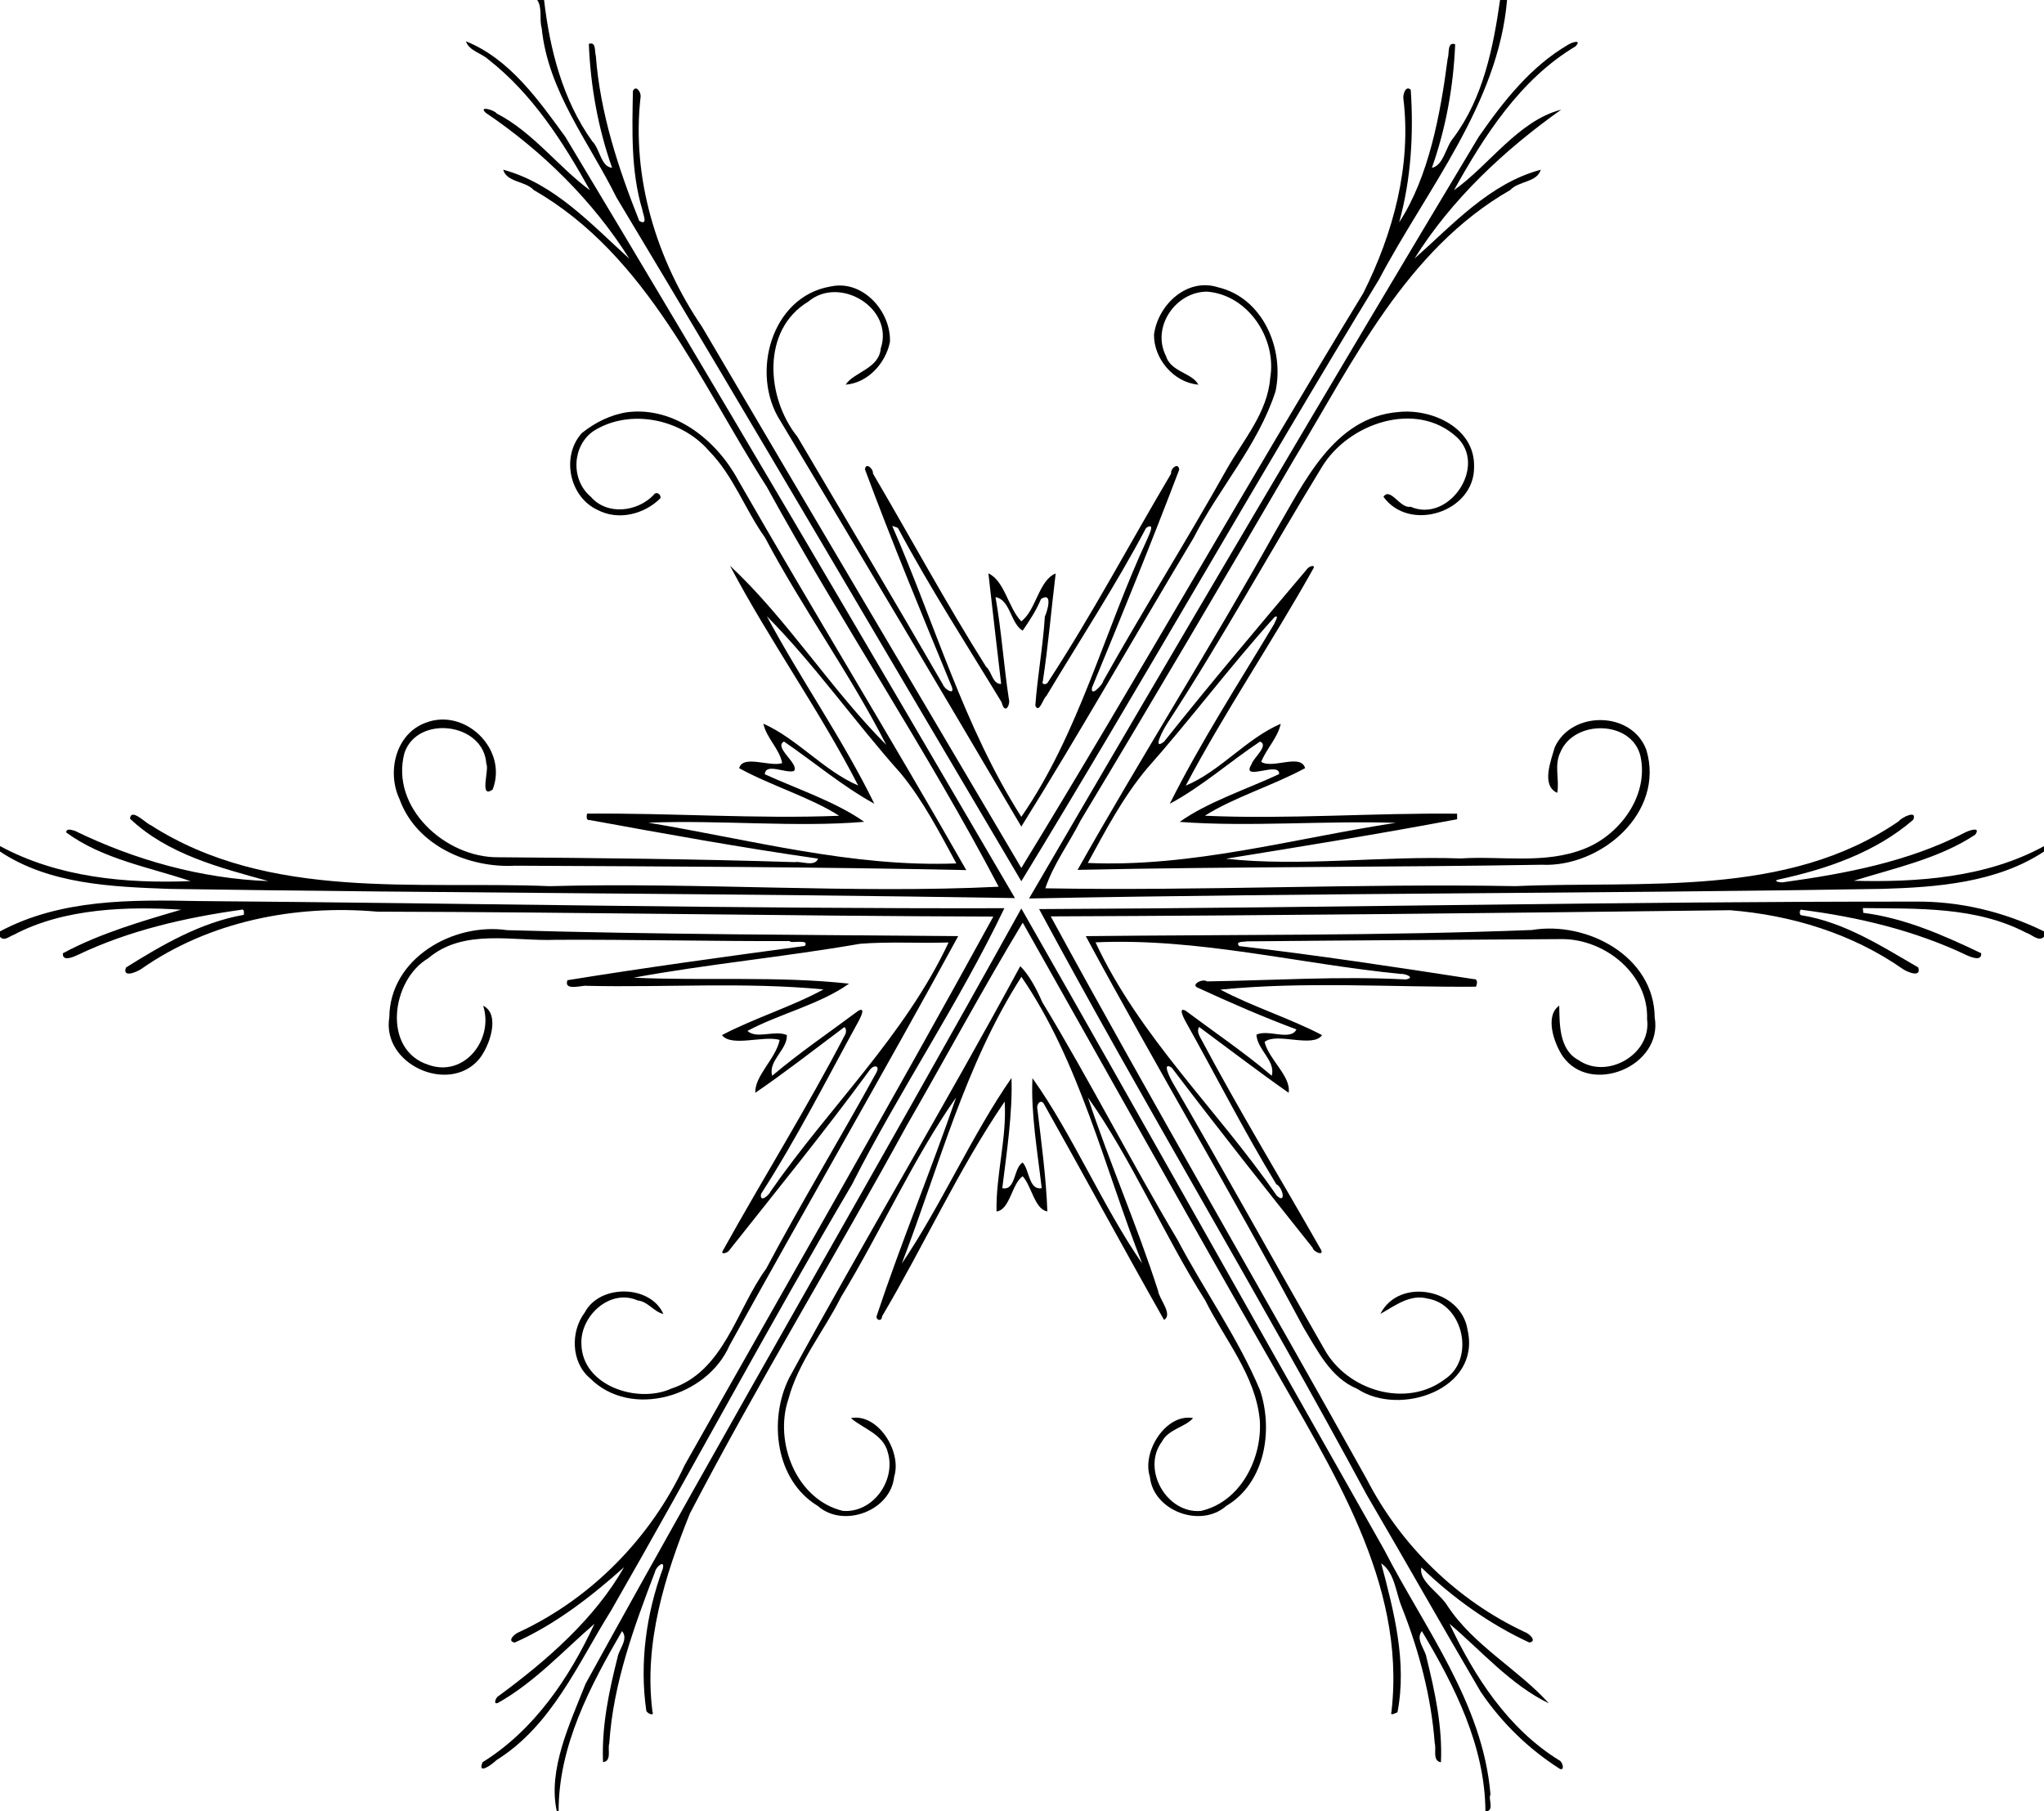
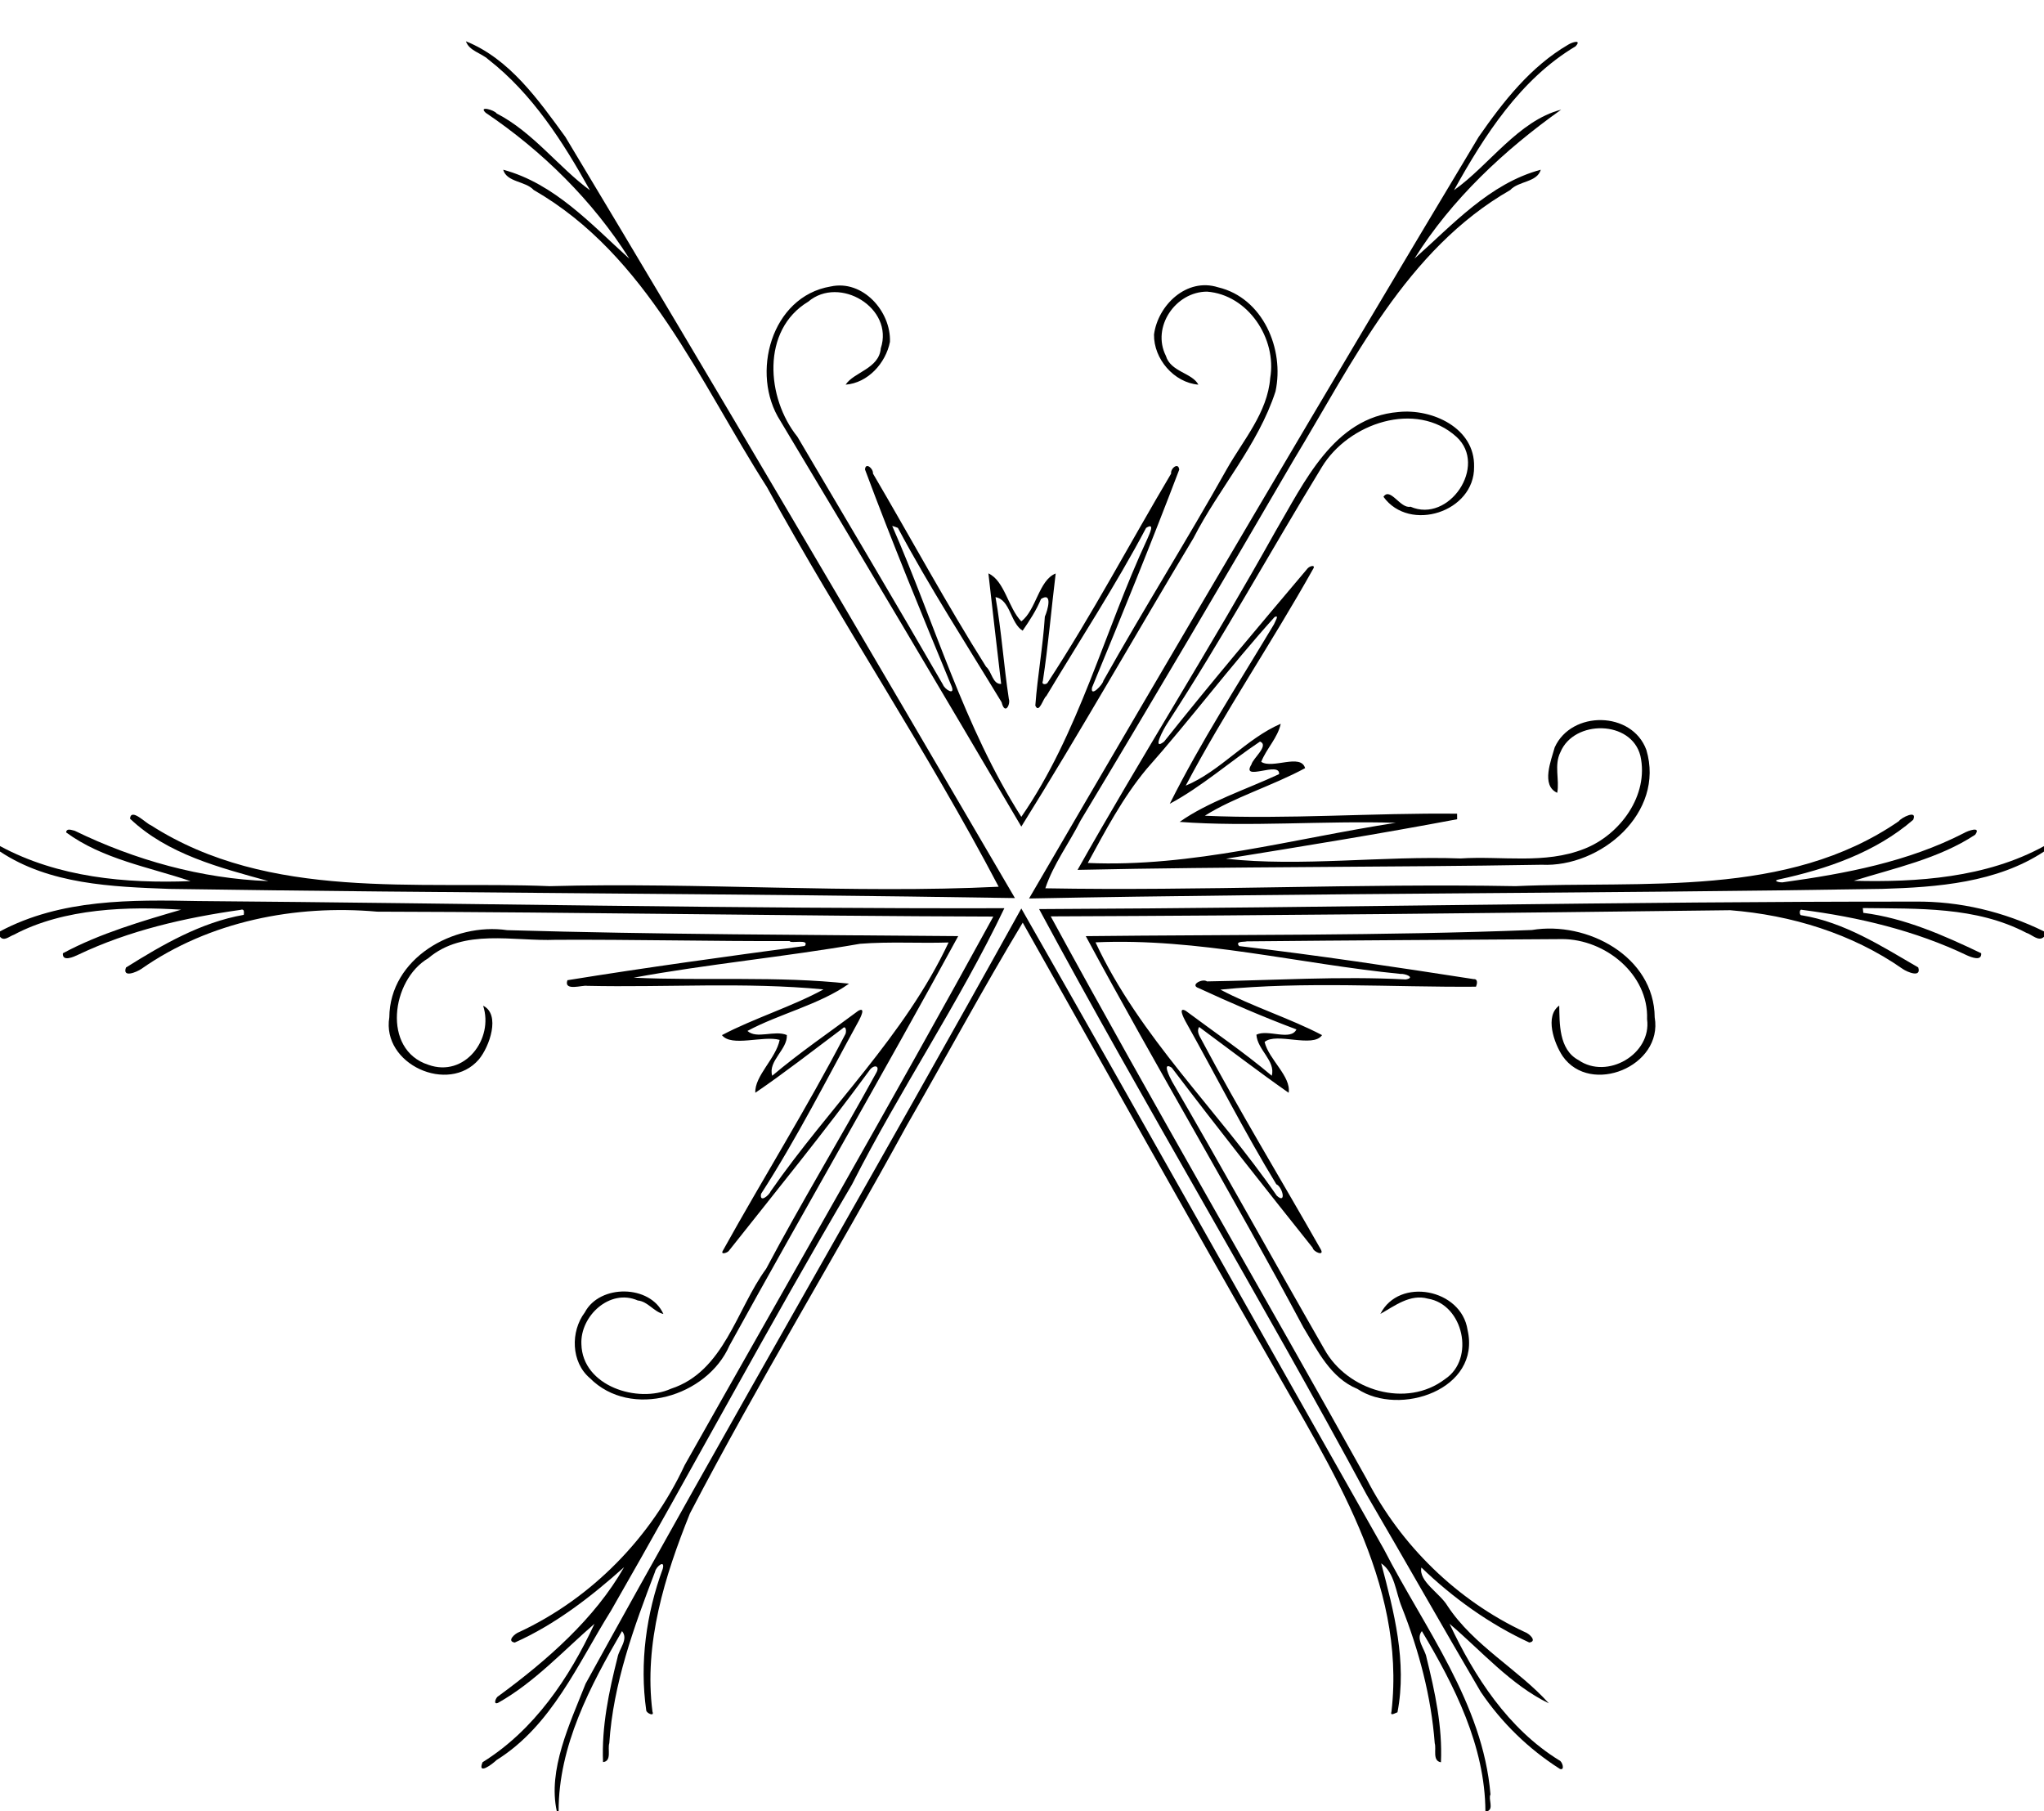
<svg xmlns="http://www.w3.org/2000/svg" width="1045pt" height="926pt" version="1.1" viewBox="0 0 1045 926">
-   <path d="m274.66 0h3.5c2.9 25.2 9.52 51.14 24.6 72.19 4.04 3.94 4.38 13.05 10.18 13.61-7.21-20.33-11.04-41.81-11.9-63.36 3.85-1.29 2.87 3.82 3.58 6.19 2.24 29.28 11.44 57.25 22.21 84.33 4.67 2.6 1.93-3.34 1.53-5.83-5.87-19.64-5.14-40.39-4.79-60.6 1.53-3.28 4.12 0.48 3.96 2.77-4.82 41.34 8.17 83.75 31.39 117.79 54.25 92.31 108.85 184.46 163.23 276.67 59.36-96.98 115.48-196.61 174.8-293.85 15.35-30.63 24.77-65.35 20.5-99.77-0.11-2.07 1.19-6.58 3.8-4.26 1.51 22.72 0.18 45.77-5.94 67.82 15.09-22.99 21.13-55.3 24.81-83.7 0.93-2.55-0.35-8.87 3.84-7.36-0.87 21.49-4.72 42.89-11.9 63.16 6.01-1.18 7.03-10.83 11.12-15.49 15.12-20.31 20.25-46.03 23.73-70.31h3.57c-4.52 53.3-41.12 96.78-65.51 142.97-62.02 101.72-121.07 206.36-182.82 307.57-68.98-116.56-137.29-233.61-207.03-349.68-13.98-28.28-34.94-54.12-38.2-86.6-1.3-4.65 0.47-10.13-2.26-14.26z" />
  <path d="m238.21 21.11c22.35 9.01 37.07 29.99 50.83 48.87 77.56 129.05 153.9 259.22 229.85 389.16-144.08-2.39-288.19-2.5-432.28-4.69-29.33-1.09-61.38-2.3-86.61-19.11v-2.79c29.67 16.04 64.3 19.22 97.4 17.92-21.05-7.15-44.95-11.19-63.58-24.9 0.2-2.38 2.88-1.14 4.36-0.85 30.71 14.99 64.95 24.54 99.02 25.73-24.8-6.87-51.46-13.62-70.72-31.9 0.49-5.77 8.11 2.43 10.63 3.34 60.56 38.83 135.78 28.37 203.88 31.16 76-2.08 155.1 3.95 229.58 0.29-36.49-69.53-80.65-135.32-118.52-204.39-34.56-54.02-61.03-118.35-119.18-151.81-4.27-4.65-13.75-3.88-15.61-10.37 26.24 7.05 45.23 28.11 64.51 45.51-18.65-29.63-44.46-55.05-73.46-74.63-3.91-3.74 4.42-1.47 5.63 0.37 18.58 9.56 31.69 27.53 47.68 39.25-13.68-24.59-29.45-49.35-51.99-66.9-3.59-3.29-9.76-4.34-11.42-9.26z" />
  <path d="m801.88 22.76c2.06-1.27 6.87-2.66 3.65 0.91-28.19 16.78-46.64 45.6-62.17 73.56 17.84-12.57 32.88-35.54 54.79-41.17-29.01 20.58-56.02 45.82-74.98 76.13 19.4-17.16 38.3-38.39 64.55-45.42-1.84 6.5-11.34 5.72-15.59 10.37-53.23 30.53-80.34 87.76-110.83 138.16-35.89 61.59-72.08 123.1-108.85 184.19-5.83 11.58-13.97 22.4-18.02 34.65 80.11 1.43 160.24-2.54 240.36-1.1 65.5-2.87 138.84 6.23 196.01-33.23 1.2-1.78 9.68-6.07 7.32-0.69-19.28 16.67-44.2 25.23-68.78 30.52-3.62 0.77 1.27 1.81 2.67 1.36 31.54-4.36 63.49-10.4 92.06-25.09 2-1.18 9.02-3.71 5.75 0.84-18.65 12.3-41.37 17.09-62.07 23.55 32.28 0.84 67.74-1.52 97.25-17.71v2.76c-24.11 15.92-54.52 18.25-82.62 19.09-145.39 2.41-290.87 2.08-436.27 4.91 75.81-130.09 152.34-260.2 229.86-389.36 12.53-18.05 26.59-36.01 45.91-47.23z" />
  <path d="m424.62 146.48c16.44-3.67 30.95 12.7 30.37 28.3-2.14 10.84-11.24 21-22.66 21.88 4.18-6.45 17.1-8.12 17.97-18.56 6.87-20.7-21.2-37.39-37.09-23.87-24.09 14.52-21.47 49.28-5.52 69.08 24.79 42.15 49.87 84.15 74.35 126.62 0.97 2.63 6.47 5.89 4.45 0.89-15.17-36.66-30.4-73.56-44.25-110.78 0.2-3.88 4.3-0.58 4.07 2.08 19.3 32.85 37.5 66.55 57.82 98.74 2.94 2.49 3.3 9.01 7.71 8.8-2.22-18.8-4.39-37.66-6.52-56.51 8.29 3.75 10.11 17.61 16.82 24.51 7.6-5.69 8.94-21.1 17.58-24.46-2.25 18.34-3.78 36.75-6.56 55-0.91 2 1.95 2 2.59 0.59 22.57-34.52 41.95-71.17 62.99-106.66-0.43-2.61 3.75-6.03 4.14-2.02-14.2 37.37-29.28 74.43-44.57 111.37-1.03 5.39 5.52-1.47 5.78-3.41 20.45-36.46 42.66-71.75 63.05-108.13 8.4-14.89 20.87-28.91 22.25-46.66 3.47-20.14-11.29-42.59-32.32-44.18-16.15 0.07-28.4 18.17-21.02 32.81 2.44 8.27 13.47 8.69 16.62 14.75-12.51-1.06-22.87-13.19-22.68-25.62 1.97-15.04 16.72-29.25 32.74-24.16 22.92 5.39 34.05 31.6 29.37 53.25-8.9 27.49-28.93 49.52-41.96 75.02-29.42 48.95-58.07 99.48-87.99 147.45-40.79-69.36-81.84-138.53-123.24-207.49-15.39-24-4.65-63.5 25.71-68.63m31.52 122.39c21.75 49.67 36.67 102.73 66.01 148.75 29.53-42.66 42.43-94.98 64.41-142.05 0.96-2.38 4.28-8.77-0.61-5.67-15.47 29.24-33.91 57.42-51.03 85.99-1.53 0.89-3.67 9.31-5.61 4.84 1.12-15.2 3.92-30.26 4.87-45.49 1.43-3.1 4.15-12.86-1.96-9.01-2.38 5.79-5.84 11.05-9.39 16.21-6.24-3.78-6.32-15.88-13.87-17.14 3.05 17.14 4.17 34.69 6.81 52.01 0.97 2.8-2 8.55-3.7 1.71-17.91-29.54-36.89-58.85-53.02-89.12-0.95-0.4-1.92-0.75-2.91-1.03z" />
-   <path d="m320.84 210.72c24.28-2.94 45.67 14.55 56.59 34.85 38.22 66.67 78.8 132.93 116.57 199.26-76.85-1.63-153.77-1.86-230.63-2.24-23.87 1.31-50.62-10.35-59.11-34.04-6.59-13.96-1.95-33.45 13.34-39.03 20.1-7.86 42.23 13.56 34.28 34.12-7.11 5.07-1.56-10.42-3.25-13.17-1.3-20.99-35.13-25.18-41.84-5.58-7.45 27.91 20.98 53.69 47.96 53.38 50.5 0.39 101.06 0.87 151.6 2.5 3.41-0.64 10.18 2.63 11.89-1.8-38.99-5.58-77.77-12.59-116.51-19.68-2.26 0.18-1.81-1.78-1.62-3.32 42.82-0.4 87.04 2.79 128.92 1.09-14.75-9.44-34.82-15.36-51.12-24.32 1.88-7.11 15.83-0.48 21.98-2.6-1.43-7.43-8.01-12.72-9.62-20.17 17.46 7.8 30.88 24.05 48.48 31.63-19.62-38.26-45.39-74.15-65.55-112.37 29.05 27.07 51.79 63.41 79.88 91.56-18.44-36.29-42.85-69.81-61.97-105.96-10.23-14.32-16.11-31.58-28.64-44.3-14.09-16.42-40.54-21.9-59.08-10.15-11.05 7.65-11.61 24.99-1.39 33.55 8.32 9.69 23.83 7.83 32.17-0.89 1.31-2.04 3.86-0.41 3.49 1.65-8.2 8.25-21.53 11.62-32.17 6-14.42-6.64-18.73-27.4-8.04-39.28 6.71-5.38 14.81-9.46 23.39-10.69m71.2 104.32c17.31 32.36 38.8 62.75 54.96 95.87-16.23-8.9-31.08-21.5-46.19-31.8-5.58 2.95 8.19 11.61 5.07 15.07-4.21 1.36-14.53-4.38-14.87 1.66 16.83 7.63 36.52 14.21 50.81 24.31-34.85 2.96-73.89-1.04-110.36 0.45 52.19 8.66 104.19 22.87 157.47 20.82-8.57-15.76-16.92-32.03-28.37-45.97-23.42-26.16-44.1-55.8-68.52-80.41z" />
  <path d="m714.88 210.65c17.31-1.87 39.27 8.15 38.75 28.04 0.28 23.09-33.03 33.74-46.33 15.3 3.46-5.2 8.65 6.27 13.82 5.06 19.62 8.64 39.66-20.95 23.51-35.71-20.72-18.81-55.25-7.02-68.84 15.46-26.55 43.49-51.22 88.29-79.01 131.02-1.81 2.69-8.13 14.4-1.63 9.33 23.86-30 48.67-59.3 73.41-88.6 1.37-1.43 4.46-1.96 2.54 0.73-20.84 37.19-45.12 72.91-64.89 110.38 17.67-7.37 31.01-24.11 48.57-31.63-1.56 7.22-7.28 12.66-9.98 19.45 5.78 3.83 20.24-4.46 22.44 3.23-16.37 8.89-36.69 15.05-51.25 24.33 42.1 1.91 86.09-1.52 128.95-1.04 0 0.71 0.02 2.12 0.03 2.83-39.27 7.42-78.76 13.81-118.2 20.19 38.01 4.24 80.23-1.59 119.92-0.14 21.1-1.37 43.04 3.1 63.26-4.91 18.33-7.15 33.2-27.44 28.71-47.54-4.59-18.37-33.92-18.58-40.86-1.95-3.4 6.67-0.39 14.19-1.67 20.84-8.43-3.76-3.06-16.73-1.28-23.24 8.59-18.94 39.53-18.66 46.86 1.32 9.58 32.09-23.29 60.15-53.55 58.7-79.05 1.36-158.21 0.9-237.25 2.62 32.68-58.03 68.5-114.53 101.01-172.8 14.78-25.03 29.82-58.56 62.96-61.27m-63.3 104.87c-22.53 24.94-42.97 52.36-65.41 77.65-12.13 14.56-21.01 31.48-30.04 48.02 53.31 2.32 105.16-12.5 157.46-20.53-36.44-1.16-75.27 2.19-110.49-0.47 14.39-10.2 34.04-16.6 50.83-24.41 0.64-6.97-19.8 4.19-14.11-4.99 0.71-3.1 9.2-9.69 4.37-11.67-15.2 10.11-29.91 23.15-46.14 31.81 15.81-31.59 35.11-61.43 53.25-91.71 0.42-1.16 3.04-5.27 0.28-3.7z" />
  <path d="m101.53 460.66c137.3 1.09 274.64 3.97 411.95 3.66-23.14 48.45-53.63 93.25-77.9 141.24-42.39 71.88-81.63 145.53-123.18 217.86-17.02 27.16-30.2 58.71-58.54 76.41-2.23 2.17-9.94 7.91-7.14 1.09 26.41-16.42 44.33-43.05 57.2-70.76-15.53 13.41-30.73 30.04-49.31 40.42-2.69 1.19-1.12-2.96 0.32-3.54 24.66-18.1 49.15-39.5 64.13-65.83-16.55 14.83-35.17 29.34-55.9 38.54-4.33-0.69 0.15-4.69 2.28-5.37 37.1-17.32 67.41-48.37 84.62-85.38 52.66-93.37 106.27-186.43 157.77-280.4-104.98-0.29-210.02-2.28-314.99-2.52-41.84-3.7-85.81 4.9-120.59 29.28-2.45 1.66-9.83 4.73-7.85-0.72 18.63-11.66 38.27-23.07 60.23-26.93 0.15-1.44 0.36-3.24-1.69-2.54-28.48 4.02-56.86 10.5-82.96 22.92-2.17 1.05-8.23 3.84-7.83-0.73 18.86-10.2 41.24-16.66 60.44-22.28-26.72-1.72-59.75-0.91-85.55 12.83-2.25 0.75-5 3.55-7.04 1v-2.75c31.21-16.64 67.13-16.17 101.53-15.5z" />
  <path d="m531.24 464.77c149.24-0.63 298.48-3.93 447.7-3.82 22.91-0.29 45.54 5.16 66.06 15.22v2.75c-2.71 2.74-6.15-1.16-8.99-2-25.82-13.52-55.4-12.28-83.65-12.67 0.07 0.61 0.2 1.83 0.26 2.44 21.23 2.68 41.13 11.51 60.27 20.65 0.33 4.24-4.97 2.08-7.22 1.1-26.54-12.69-55.43-19.56-84.45-23.29-1.4-0.61-1.43 3.04-0.1 2.79 21.87 3.56 40.77 15.74 59.59 26.66 1.72 5.42-5.51 2.44-7.96 0.76-25.84-18.09-56.95-27.53-88.2-30.01-115.74 1.41-231.59 2.72-347.36 3.15 52.56 96.51 108.08 191.68 161.57 287.76 17.41 33.82 46.23 61.98 80.8 78.12 2.11 0.65 6.61 4.72 2.3 5.35-20.32-9.35-39.3-23.01-55.17-38.35-1.55 7.04 9.47 13.11 13.33 19.6 13.34 20.32 36.53 32.74 51.83 49.85-19.49-9.41-34.82-27.17-50.77-40.67 12.78 27.15 30.02 53.71 56.07 69.8 1.66 0.56 3.04 5.38 0.37 4.4-16.04-10.19-29.84-23.64-40.49-39.4-19.64-33.47-38.73-67.25-58.31-100.75-54.21-100.69-113.31-198.76-167.48-299.44z" />
  <path d="m522.15 464.46c61.85 108.29 123.6 218.66 185.36 327.56 20.75 40.39 50.62 78.67 54.5 125.39-1.28 2.29 1.89 7.44-1.66 8.59h-0.93c-0.18-33.34-15.85-64.28-32.49-92.1-3.36 4.24 1.63 9.09 2.38 13.54 4.31 17.49 8.21 35.37 7.37 53.53-4.48-0.75-2.24-6.72-3.17-9.73-1.81-24.02-8.09-47.51-16.94-69.86-2.99-7.3-3.51-17.42-10.43-22.12 6.49 24.5 13.29 50.44 8.32 76.14-1.27 0.39-3.9 2.24-3.06-0.41 7.61-66.28-31.14-124.31-61.99-179.31-42.59-74.3-84.54-149.59-126.54-223.98-20.12 33.31-39.55 69.39-59.35 103.81-36.31 66.45-75.78 131.08-110.79 198.22-12.86 31.96-23.66 66.39-19.16 101.34 1.14 2.77-3.1 0.73-3.18-0.63-3.47-24.32 0-49.45 8.44-72.39 1.31-5-3.48-1.09-3.95 1.53-10.78 28.26-21.4 57.17-23.38 87.64-1 2.97 1.42 9.16-3.2 9.66-0.77-18.11 2.99-36 7.39-53.44 0.75-4.44 5.79-9.37 2.32-13.54-16.28 28.07-32.49 58.69-32.42 92.1h-0.93c-4.67-21.17 6.63-44.7 14.72-65.2 73-132.66 149.25-263.75 222.77-396.34z" />
  <path d="m259.29 475.54c76.83 2.23 153.76 2.38 230.59 3.06-38.2 70.16-78.4 139.35-116.95 209.33-11.41 26.07-50.39 37.79-71.39 16.6-9.59-8.15-9.94-23.79-2.56-33.56 7.67-14.59 33.51-14.21 40.18 0.8-4.98-1.15-7.8-6.35-13.1-6.91-14.27-6.27-29.49 7.97-28.82 22.31 0.45 21.48 28.84 30.48 45.79 22.82 27.23-8.86 33.42-40.53 48.66-61.33 17.86-33.69 37.79-66.49 56.15-99.93 2.52-4.24-1.31-4.65-3.46-1.33-23.03 31.41-47.64 61.61-71.83 92.17-0.79 0.96-4.37 2.12-2.96-0.21 20.46-36.88 42.93-72.8 62.4-110.27 0.96-1.13 0.63-5.36-1.24-3.29-14.58 10.93-30.09 23.01-44.59 32.87-0.46-8.58 10.58-17.55 12.44-27.03-8.36-2.37-24.66 3.8-29.5-2.44 15.95-8.44 36.33-14.79 51.9-23.37-40.07-3.84-80.58-0.93-120.81-1.82-2.38-0.52-12.11 2.96-10.1-2.88 40.34-6.53 80.86-12.05 121.36-17.51 2.74-3.8-7.32-1.05-7.75-2.5-39.86 0.13-79.66-0.84-119.49-0.65-21.67 0.9-47.09-6.05-65.31 9.46-18.82 11.06-23.73 46.72 0.05 54.43 18.58 6.71 33.64-13.19 28.05-30.19 9.05 4.42 3.28 20.98-2.24 27.52-15.41 17.84-49.68 2.5-45.73-21.57 0.26-30.18 32.66-48.6 60.26-44.58m180.39 6.97c-38.23 6.66-78.68 10.48-115.76 17.33 36.1 1.69 73.87-0.96 110.14 3.06-14.99 10.68-35.97 15.52-51.92 24.16 4.64 4.32 13.9-0.56 20.13 2.1 0.46 7.32-9.78 13.27-7.47 20.81 14.03-11.88 29.29-22.23 44.01-33.22 3.98-2.12 1.1 3.51 0.2 5.2-16.27 29.64-31.66 60.1-49.9 88.38-0.93 4.87 4.03 0.91 4.93-1.33 29.72-42.82 68.66-79.62 90.92-127.16-15.09 0.49-30.23-0.52-45.28 0.67z" />
  <path d="m783.19 475.46c28.2-4.71 62.53 13.51 62.78 44.66 4.32 25.06-32.85 40.19-47.04 19.87-4.51-6.77-9.24-20.56-1.77-25.88 0.22 8.76-0.35 22.47 9.89 27.88 14.62 10.14 37.44-3.06 35.02-20.94 0.86-23-21.47-40.87-43.27-40.94-53.79 0.37-107.57 0.61-161.38 1.16-1.59 0.41-6.05-0.24-3.9 2.41 40.08 4.67 80.01 10.72 119.88 16.89 2.32-0.16 1.8 2.45 1.21 3.88-43.4 0.32-87.58-2.81-130.65 1.49 15.87 8.5 35.92 14.83 51.94 23.26-4.61 6.8-23.43-1.64-29.37 3.51 2.17 9.02 13.62 17.53 12.3 25.97-14.76-10.32-30.76-22.54-45.78-33.65-1.39 2.26 0.17 4.61 1.26 6.62 19.26 36.23 40.64 71.34 60.9 107.02 2.16 3.8-3.77 1.4-4.12-0.76-24.31-30.48-48.52-61.06-72.03-92.06-5.21-3.37-0.96 5.04 0.07 6.93 26.5 45.55 51.83 91.49 77.99 137.08 11.68 21.11 41.95 30.3 61.73 15.14 15.41-10.26 9.32-38.1-8.85-41.07-9.02-2.54-16.95 3.7-24.28 7.81 9.55-19 41.44-12.83 44.57 8.18 7.02 30.36-34.62 44.58-56.36 30.14-13.69-5.64-20.34-19.55-27.57-31.44-35.97-67.33-75.08-132.84-111.25-200.02 76.01-0.85 152.1-0.17 228.08-3.14m-223.1 6.31c22.54 48.46 62.56 85.85 92.67 129.53 5.01 4.57 3.04-4.4-0.25-5.86-16.56-27.2-30.92-55.69-46.53-83.48-0.9-1.69-3.76-7.34 0.2-5.21 14.73 10.99 29.99 21.34 44.02 33.22 2.04-7.67-7.36-13.18-7.86-20.99 5.97-2.93 17.5 3.36 20.47-2.69-16.94-6.33-33.59-13.55-49.99-21.12-4.75-1.6 2.02-5.11 4.24-3.43 33.87-0.5 67.78-2.79 101.64-1 5.15-0.9-0.21-3.04-2.73-2.83-52.03-5.15-103.32-18.49-155.88-16.14z" />
-   <path d="m521.6 493.97c4.07 3.8 8.52 11.84 11.2 18.26 24.24 39.98 45.36 81.55 69.26 121.71 13.63 25.83 30.76 49.83 42.15 76.81 6.82 20.51 2.57 47.42-17.32 59.17-13.02 11.53-37.33 2.56-39.03-15.04-4.14-12.77 8.31-32.42 22.1-29.89-3.99 4.67-12.6 5.62-15.94 12.06-10.54 14.16 2.57 37.11 20.09 35.38 20.22-4.66 31.3-26.96 29.96-46.36-2.15-22.98-17.98-41.21-27.88-61.24-21.31-33.51-37.72-72.46-59.99-103.74 10.94 33.13 25.19 65.48 35.88 98.87 0.4 3.88 7.79 12.14 3.02 14.82-20.65-36.47-40.56-73.32-61.09-109.86-1.66-3.65-4.39-0.41-3.61 2.31 2.04 17.25 4.44 34.83 5.06 52.09-6.42-0.94-8.08-13.02-12.61-17.96-5.56 3.69-6.5 17.23-13.36 17.99-0.42-18.63 5.37-37.88 4.14-56.17-23.23 33.94-41.28 73.66-62.66 109.76-0.16 3.1-3.46 1.88-2.73-0.3 12.47-37.42 27.76-74.34 40.57-111.56-21.74 30.88-38.51 68.61-58.79 101.95-8.78 17.59-21.89 33.19-27.01 52.46-7.29 21.8 4.08 51.21 27.88 56.94 15.43 1.26 27.41-15.72 22.94-30.14-2.41-9.22-13.07-12.14-18.79-17.3 13.85-2.57 26.14 17.2 22.11 29.94-1.77 17.56-26.02 26.51-39.04 14.99-21.74-13.1-25.31-44.07-14.65-65.45 38.43-70.6 80.14-140.11 118.14-210.5m0.6 5.44c-28.87 44.94-42.15 97.22-61.16 146.61 20.13-29.65 35.76-65.68 56.09-94.91 0.59 17.73-2.41 37.88-4.71 56.34 6.99 1.51 5.75-10.61 10.44-13.12 3.51 3.96 3.15 14.33 9.72 13.12-2.15-18.48-5.61-38.44-4.74-56.24 20.49 28.69 35.81 65.43 56.12 94.81-19.39-49.16-31.89-103.09-61.76-146.61z" />
</svg>